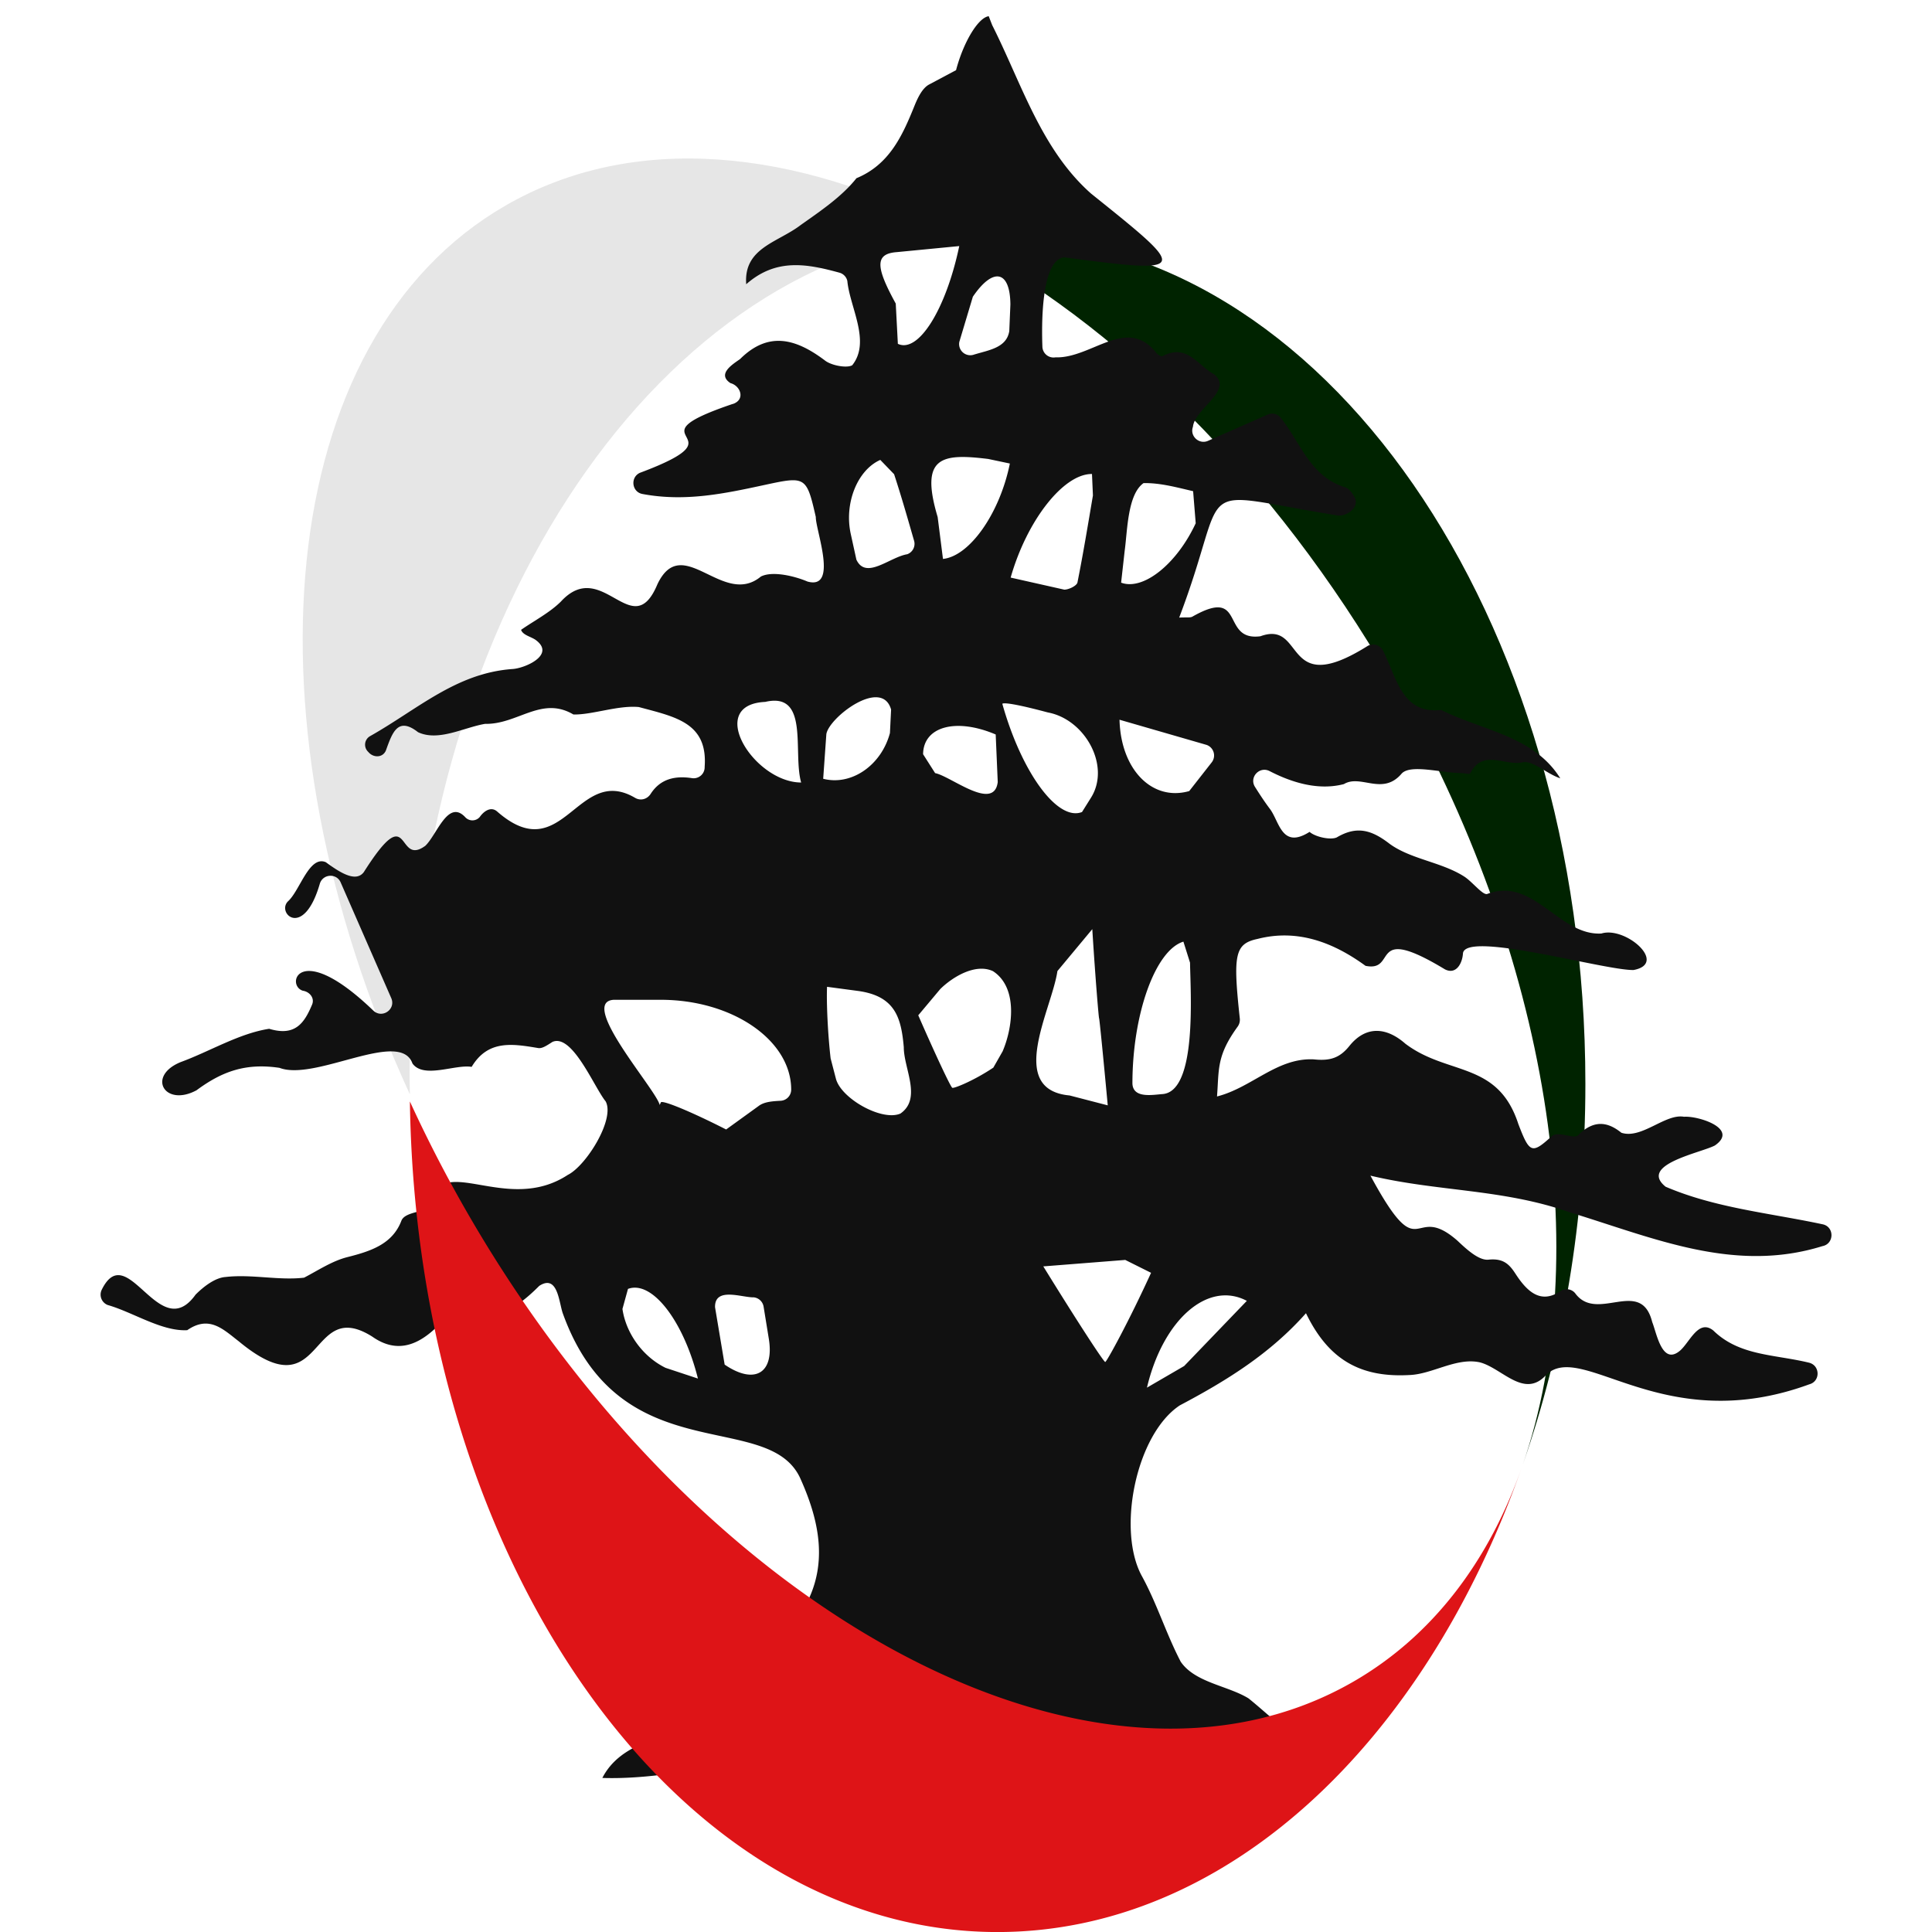
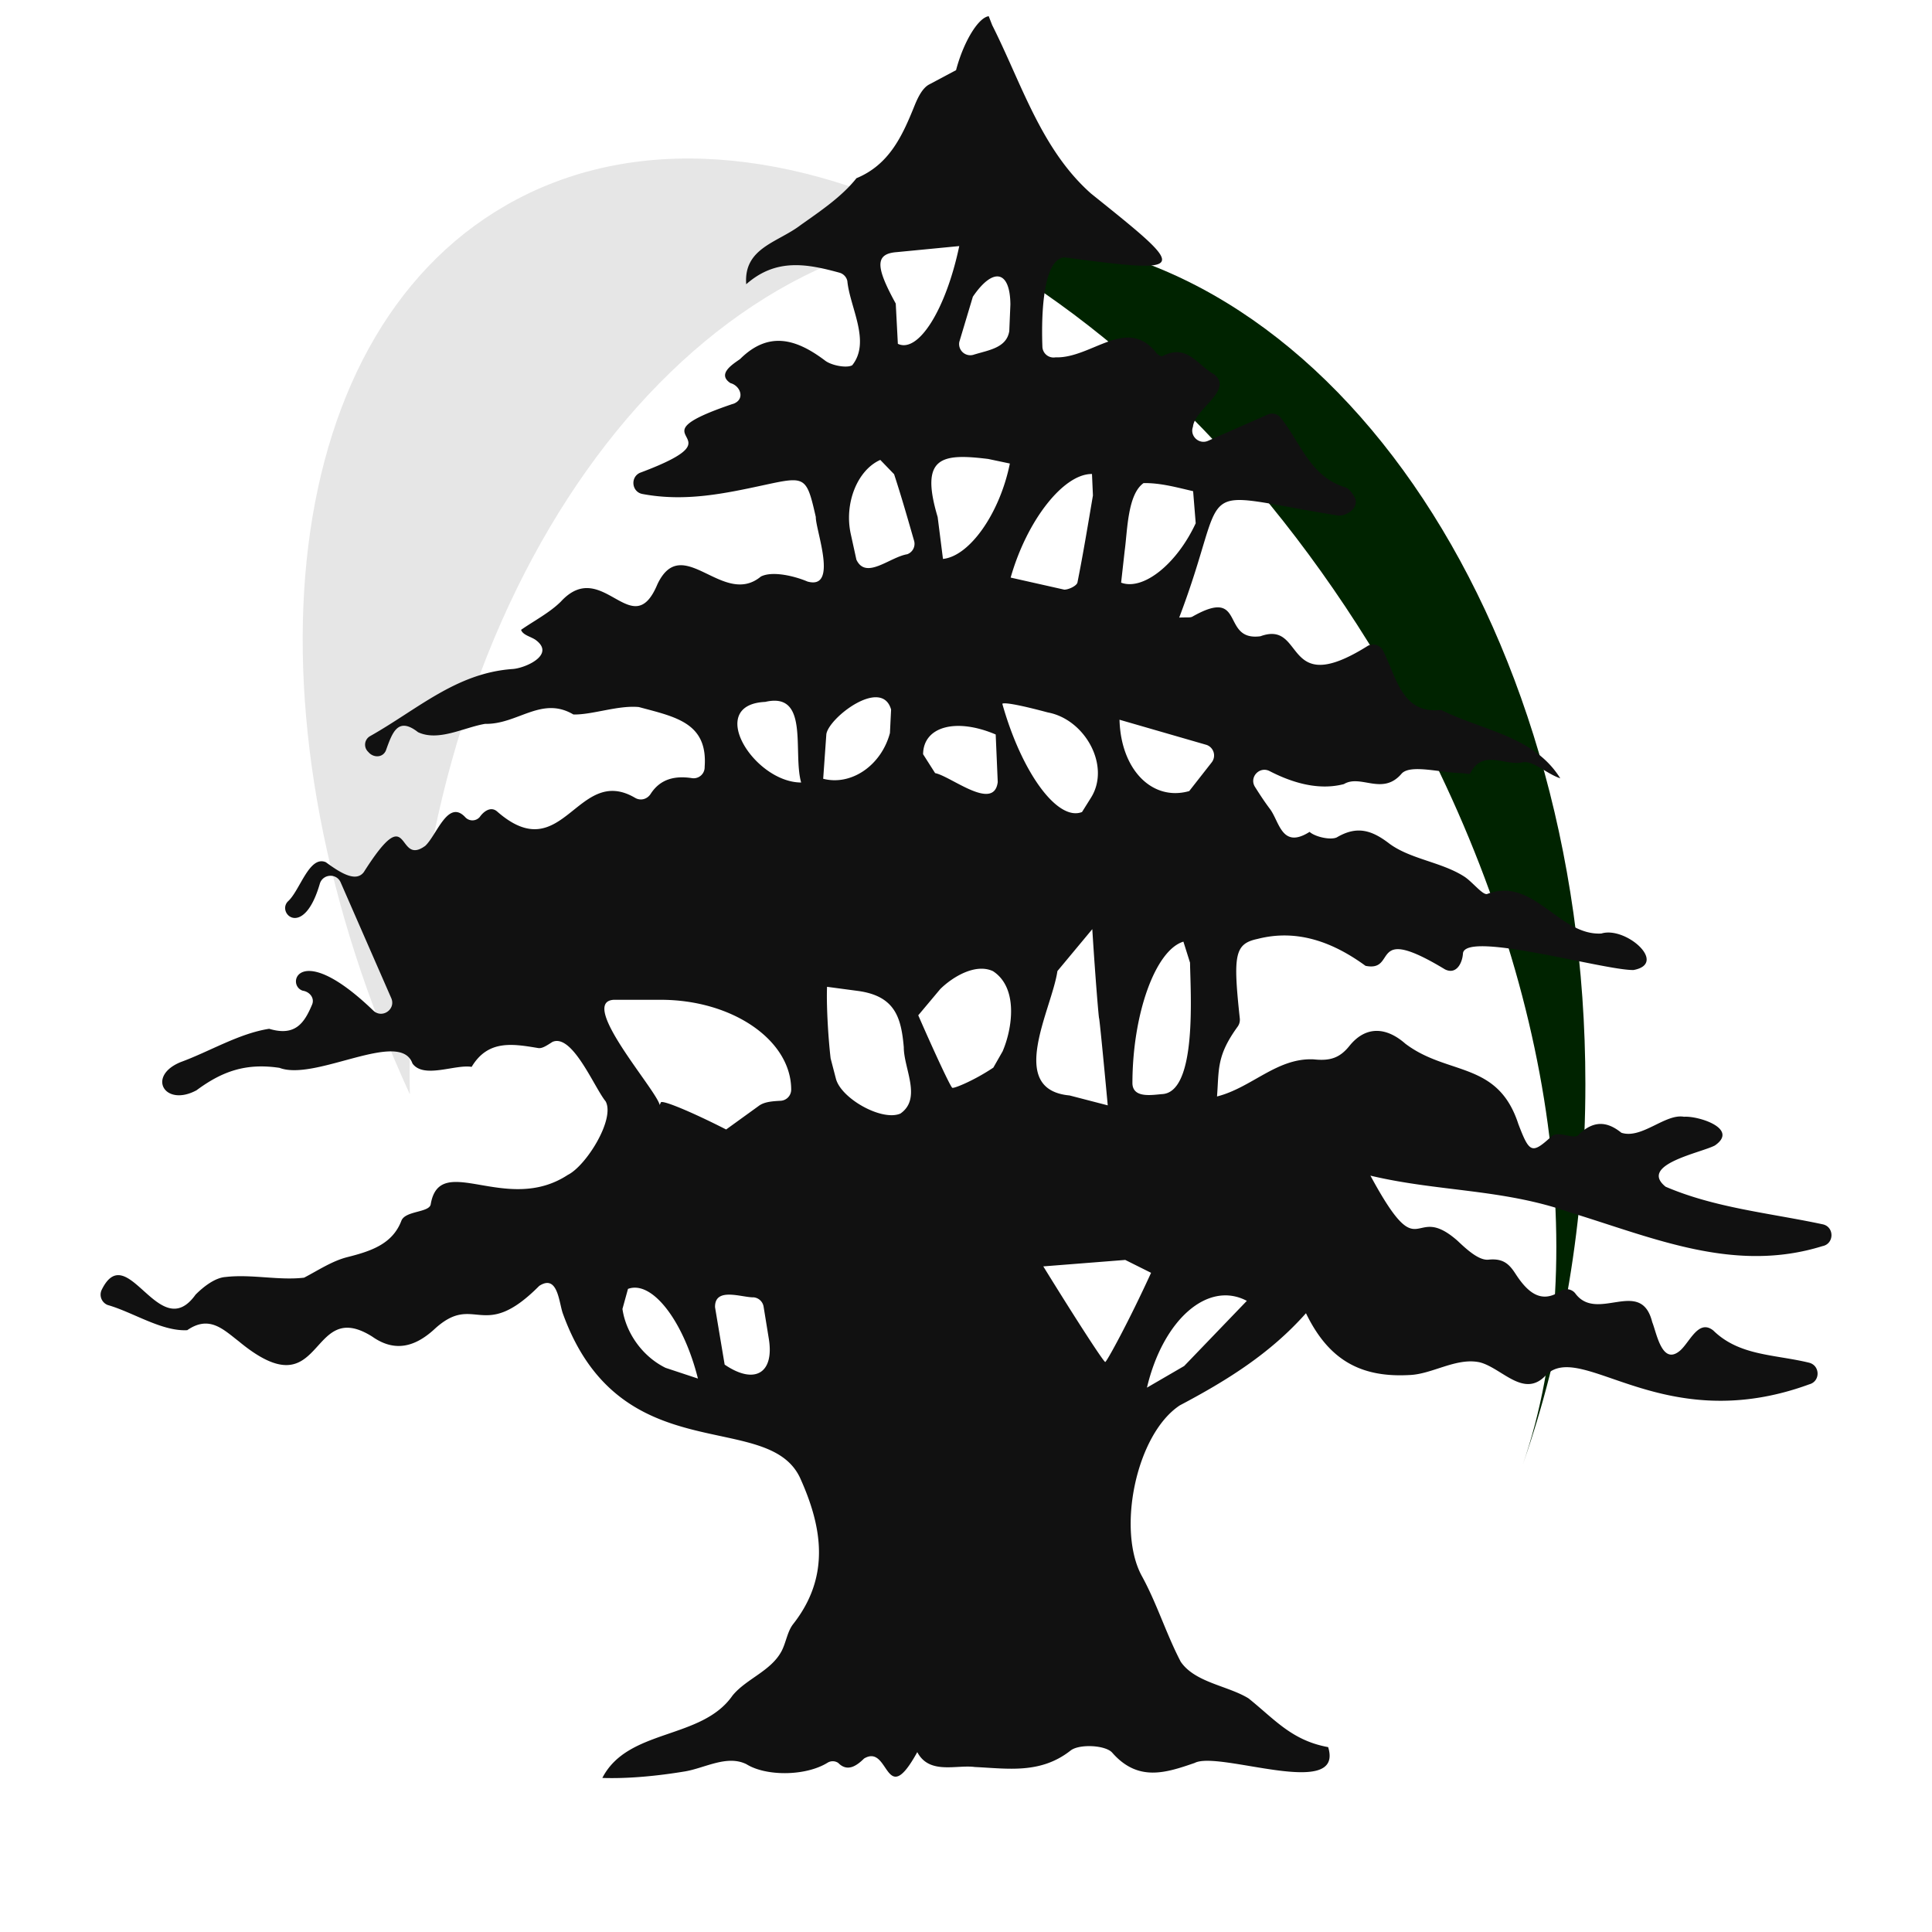
<svg xmlns="http://www.w3.org/2000/svg" width="100" height="100" fill-rule="evenodd" stroke-linejoin="round" stroke-miterlimit="2" clip-rule="evenodd" viewBox="0 0 100 100" xml:space="preserve">
  <path fill="#002300" fill-rule="nonzero" d="M72.007 35.225c8.309 14.392 10.511 29.817 6.824 40.551 2.061-5.918 3.228-12.596 3.228-19.67 0-24.243-13.624-43.895-30.43-43.895-.751 0-1.493.052-2.23.13 8.327 4.372 16.525 12.349 22.608 22.884" />
  <path fill="#e6e6e6" fill-rule="nonzero" d="M49.398 11.974c-8.266-4.341-16.66-5.129-23.235-1.333-11.989 6.922-13.804 26.7-4.947 46.005-.004-.302-.016-.602-.016-.906 0-23.159 12.436-42.116 28.198-43.766" />
  <path fill="#111" fill-rule="nonzero" d="M49.485 3.632c.385-1.464 1.147-2.72 1.691-2.793l.18.463c1.516 3.002 2.527 6.422 5.114 8.715 4.99 4.005 5.25 4.188-1.383 3.302-1.226.122-1.172 3.618-1.132 4.641a.578.578 0 0 0 .677.536c1.866.065 3.7-2.169 5.221-.227.064.09.254.199.315.167 1.286-.675 1.827.485 2.675.94 1.018.823-1.006 1.779-1.096 2.714-.177.477.314.932.779.728l3.084-1.357a.565.565 0 0 1 .667.148c1.046 1.297 1.525 3.054 3.348 3.614.185.056.328.247.462.464.346.54-.363 1.048-.845.994-7.853-1.267-5.455-1.946-8.207 5.285.374-.021.545.015.673-.043 2.803-1.601 1.451 1.288 3.532 1.009 2.348-.857 1.111 3.294 5.556.498a.58.58 0 0 1 .789.245c.725 1.44.981 3.296 3.01 3.072 2.15 1.076 4.79 1.337 6.164 3.538-.708-.233-1.429-.948-1.957-.827-.888.205-2.064-.716-2.705.577-.027.058-.311-.016-.475-.019-1.062-.019-2.64-.477-3.082.036-.986 1.148-2.109.007-2.98.533-1.307.341-2.673-.066-3.855-.678-.522-.257-1.057.328-.748.821.26.412.507.788.777 1.146.491.654.61 2.097 2.049 1.184.294.263 1.088.436 1.408.286 1.042-.615 1.807-.386 2.739.335 1.1.8 2.689.94 3.862 1.694.431.279.97.993 1.195.896 2.388-.904 3.704 2.173 5.9 2.05 1.252-.389 3.464 1.553 1.666 1.889-1.515.025-8.682-2.047-8.83-.866-.029.506-.345 1.13-.936.83-3.99-2.414-2.418.165-4.108-.181-1.667-1.216-3.525-1.922-5.586-1.393-1.199.253-1.274.838-.92 4.131a.605.605 0 0 1-.112.409c-1.093 1.507-.961 2.188-1.068 3.615 1.805-.46 3.102-2.009 5.001-1.921.833.089 1.343-.06 1.85-.693.836-1.041 1.893-.999 2.895-.119 2.193 1.667 4.788.882 5.852 4.164.565 1.477.692 1.567 1.676.671.341-.384 1.19.149 1.424-.103.906-.909 1.656-.581 2.232-.121 1.047.344 2.276-1.005 3.242-.827.72-.058 2.864.61 1.598 1.485-.717.383-3.968.987-2.552 2.135 2.579 1.105 5.395 1.361 8.117 1.943.626.118.624 1.013-.001 1.133-4.575 1.422-8.742-.429-13.083-1.753-3.471-1.219-6.804-1.061-10.311-1.896 2.68 4.957 2.119 1.275 4.504 3.367.46.435 1.105 1.035 1.606.982.775-.082 1.085.245 1.405.74.626.964 1.328 1.554 2.319.888a.572.572 0 0 1 .762.108c1.131 1.56 3.408-.857 3.991 1.5.228.554.505 2.272 1.443 1.469.504-.441.954-1.65 1.718-1.038 1.345 1.316 3.158 1.23 4.949 1.664.586.142.601.966.019 1.121-7.563 2.77-11.73-2.257-13.601-.506-1.147 1.292-2.292-.333-3.454-.632-1.22-.265-2.468.624-3.659.658-2.593.141-4.203-.857-5.338-3.2-1.857 2.095-4.1 3.486-6.534 4.772-2.269 1.506-3.262 6.462-1.959 8.835.779 1.419 1.26 2.998 2.011 4.433.74 1.082 2.445 1.238 3.511 1.897 1.359 1.091 2.234 2.176 4.119 2.522.851 2.757-5.659.161-6.911.819-1.47.505-2.923 1.001-4.265-.532-.346-.395-1.708-.462-2.155-.111-1.558 1.225-3.247.933-4.958.853-.952-.129-2.353.411-2.978-.771-1.687 3.057-1.424-.464-2.754.332-.396.39-.866.705-1.334.23a.508.508 0 0 0-.544-.02c-1.132.708-3.187.72-4.206.086-1.02-.51-2.192.219-3.224.377-1.345.222-2.867.378-4.239.332 1.328-2.578 5.135-1.957 6.737-4.263.715-.877 2.004-1.267 2.55-2.32.227-.447.292-1.001.591-1.382 1.931-2.459 1.514-5.018.348-7.585-1.709-3.569-9.294-.281-12.261-8.465-.213-.552-.256-2.089-1.232-1.453-2.962 2.983-3.321.275-5.454 2.267-.982.887-2.023 1.179-3.189.357-3.357-2.111-2.43 3.955-6.911.242-.803-.619-1.522-1.363-2.665-.574-1.316.072-2.812-.932-4.113-1.302a.576.576 0 0 1-.311-.794c1.331-2.686 2.977 2.889 4.854.258.417-.419 1.011-.878 1.553-.915 1.359-.156 2.754.19 4.065.035.716-.37 1.444-.863 2.245-1.065 1.246-.313 2.337-.688 2.792-1.883.21-.533 1.478-.409 1.521-.87.485-2.724 3.907.589 7.093-1.502.947-.469 2.458-2.884 1.958-3.806-.594-.727-1.722-3.522-2.752-3.078-.305.196-.538.353-.738.319-1.325-.22-2.598-.441-3.446.974-.839-.146-2.486.633-3.064-.177-.631-1.801-5.025.937-6.879.228-1.76-.264-2.989.192-4.298 1.161-1.648.886-2.59-.734-.821-1.459 1.508-.551 3.017-1.482 4.583-1.724 1.357.412 1.824-.314 2.218-1.246.151-.347-.131-.674-.475-.724-.912-.277-.21-2.683 3.642 1.024.457.44 1.187-.06.933-.642l-2.618-5.988c-.215-.493-.93-.444-1.081.073-.838 2.889-2.258 1.506-1.643.903.613-.549 1.097-2.393 1.956-2.022.75.549 1.559 1.059 1.968.509 2.465-3.882 1.644-.241 3.177-1.355.603-.56 1.178-2.449 2.076-1.479a.502.502 0 0 0 .745-.014c.199-.287.567-.567.893-.293 3.424 3.011 4.143-2.46 7.145-.702.286.17.629.077.809-.203.512-.796 1.289-.947 2.15-.813a.57.57 0 0 0 .645-.587c.168-2.29-1.526-2.586-3.406-3.094-1.081-.102-2.398.405-3.387.385-1.652-.977-2.881.519-4.571.485-1.088.181-2.413.929-3.472.431-1.063-.835-1.339.056-1.669.962-.178.381-.662.36-.905.06a.507.507 0 0 1 .097-.82c2.451-1.383 4.453-3.262 7.36-3.471.641-.035 2.204-.714 1.256-1.467-.236-.204-.709-.268-.805-.562.701-.487 1.47-.881 2.057-1.459 2.157-2.351 3.701 2.225 5.003-.907 1.294-2.705 3.386 1.236 5.352-.392.583-.298 1.714-.038 2.414.259 1.612.447.416-2.667.429-3.34-.478-2.099-.53-2.118-2.614-1.668-2.07.447-4.133.896-6.362.475-.551-.104-.637-.865-.126-1.096 5.645-2.11-.871-1.661 4.887-3.593.561-.254.3-.917-.203-1.049-.705-.467.097-.964.497-1.244 1.497-1.488 2.931-1.021 4.375.058.329.276 1.16.425 1.432.26.975-1.223-.126-2.997-.254-4.361a.574.574 0 0 0-.408-.429c-1.667-.455-3.274-.771-4.826.598-.141-1.885 1.631-2.154 2.816-3.062 1.017-.721 2.129-1.464 2.889-2.425 1.692-.701 2.369-2.175 2.994-3.723.168-.419.409-.938.767-1.128l1.395-.742ZM40.952 56.4c0-2.558-3.039-4.651-6.753-4.651h-2.424c-1.87.099 2.172 4.626 2.372 5.444l.057-.132c.062-.145 1.584.485 3.381 1.401l1.682-1.216c.288-.221.725-.248 1.141-.27a.578.578 0 0 0 .544-.576m1.856-5.323c-.037.85.046 2.517.185 3.705l.274 1.053c.273 1.032 2.389 2.217 3.338 1.803 1.127-.781.169-2.341.175-3.435-.135-1.534-.448-2.657-2.391-2.915l-1.581-.211Zm18.445-2.338c-1.451.442-2.639 3.747-2.639 7.346.032.777 1.03.584 1.547.545 1.818-.112 1.455-5.284 1.435-6.801l-.343-1.09Zm-13.724 3.813c.881 2.018 1.673 3.706 1.761 3.752.089.046 1.132-.378 2.125-1.044l.481-.844c.507-1.178.822-3.288-.5-4.149-.892-.416-2.065.276-2.726.924l-1.141 1.361Zm9.808 4.661c-.229-2.476-.431-4.503-.448-4.506-.018-.002-.194-2.081-.352-4.614l-1.805 2.169c-.289 1.989-2.654 6.136.631 6.439l1.974.512Zm-5.455-20.778c1.008 3.575 2.863 6.093 4.123 5.595l.465-.742c1.03-1.645-.309-4.055-2.233-4.412-2.413-.645-2.355-.441-2.355-.441m6.147-6.277c1.139.427 2.877-.957 3.861-3.074l-.134-1.66c-.848-.197-1.712-.436-2.567-.418-.832.59-.832 2.476-.975 3.498l-.185 1.654Zm-9.221-1.228c1.386-.144 2.943-2.367 3.462-4.938l-1.119-.236c-2.423-.299-3.551-.121-2.618 3.006l.275 2.168Zm9.138 8.323c.065 2.577 1.689 4.239 3.608 3.693l1.165-1.487a.58.58 0 0 0-.267-.903l-4.506-1.303Zm-15.338 3.056c1.453.376 3.008-.69 3.455-2.367l.06-1.215c-.48-1.691-3.238.426-3.352 1.28l-.163 2.302Zm13.913-15.775c-1.472-.016-3.366 2.396-4.21 5.362l2.776.624c.236.001.649-.203.682-.372.296-1.483.542-2.977.801-4.503l-.049-1.111Zm-10.957-.729c-1.188.526-1.876 2.25-1.529 3.831l.292 1.332c.496 1.059 1.721-.131 2.632-.281a.573.573 0 0 0 .354-.697c-.31-1.075-.648-2.267-1.034-3.444l-.715-.741Zm.909-6.009c1.057.507 2.488-1.77 3.178-5.059l-3.243.314c-1.154.088-1.063.805-.044 2.662l.109 2.083Zm5.064 20.221c-2.052-.874-3.743-.414-3.758 1.022l.623.978c.808.154 3.045 2.011 3.241.462l-.106-2.462ZM37.508 70.632c1.548 1.055 2.577.453 2.286-1.337l-.27-1.662a.58.58 0 0 0-.509-.483c-.608.017-2.032-.559-2.004.515l.497 2.967Zm27.028-3.3c-2.007-1.063-4.334.958-5.17 4.492l1.926-1.119 3.244-3.373Zm-10.535-1.784c1.686 2.733 3.129 4.96 3.207 4.948.077-.011 1.222-2.099 2.371-4.615l-1.336-.667-4.242.334Zm-1.703-49.792c-.017-1.763-.892-1.942-1.943-.398l-.7 2.334a.579.579 0 0 0 .722.674c.772-.244 1.72-.344 1.863-1.228l.058-1.382ZM41.467 40.503c-.443-1.573.445-4.71-1.859-4.173-3.106.144-.582 4.165 1.859 4.173m-5.342 30.851c-.757-3.014-2.386-5.103-3.621-4.64l-.286 1.037c.178 1.238 1.032 2.459 2.231 3.048l1.676.555Z" />
-   <path fill="#de1417" fill-rule="nonzero" d="M70.059 87.037c-13.197 7.619-33.722-3.224-45.844-24.219a69.832 69.832 0 0 1-2.999-5.806c.335 23.823 13.818 42.99 30.413 42.99 11.834 0 22.083-9.752 27.115-23.983-1.703 4.811-4.603 8.661-8.685 11.018" />
</svg>